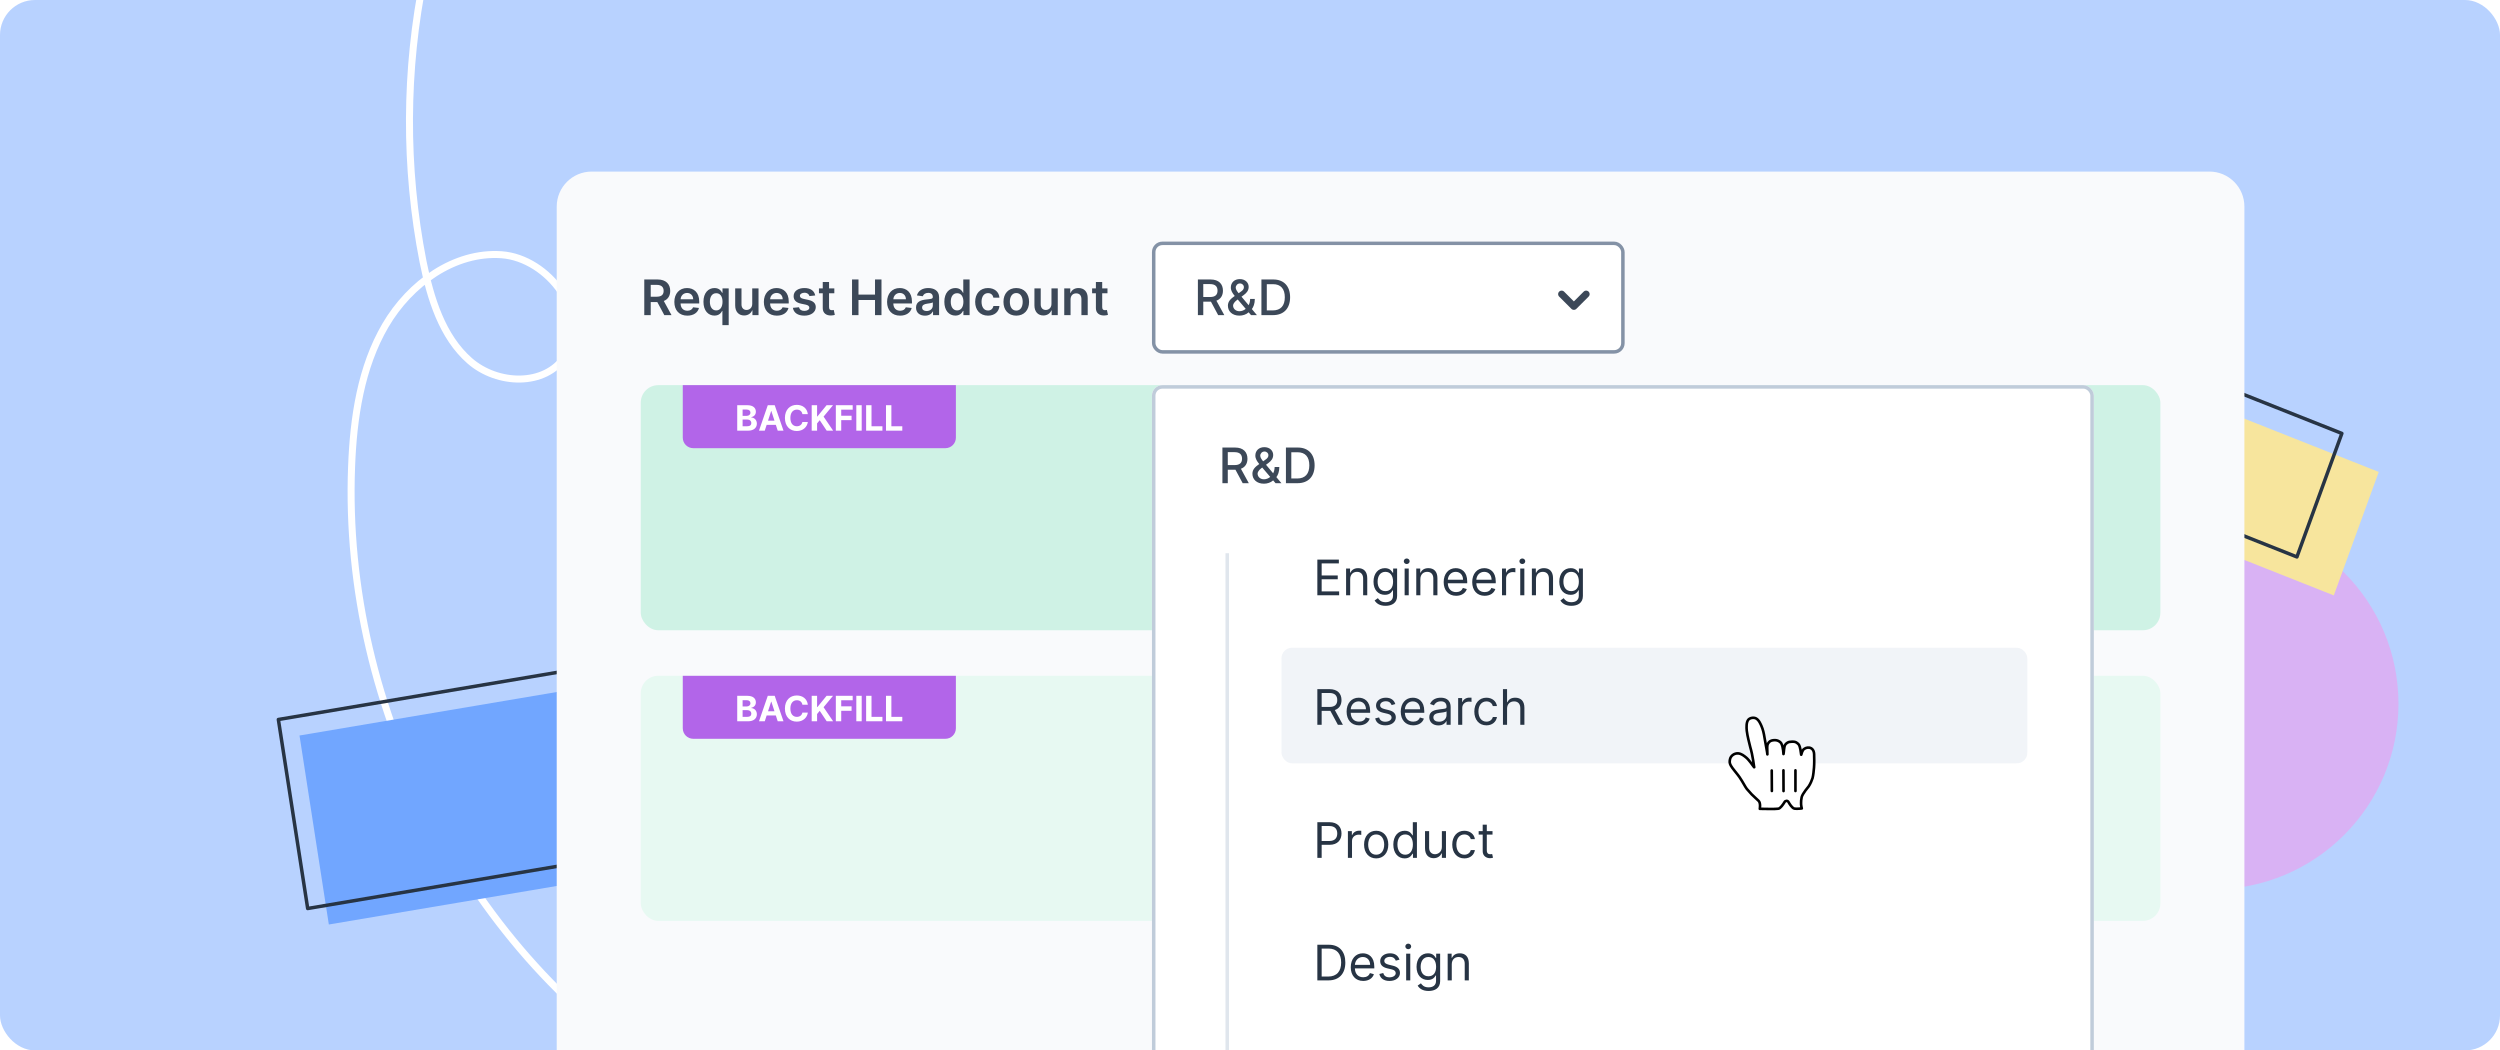
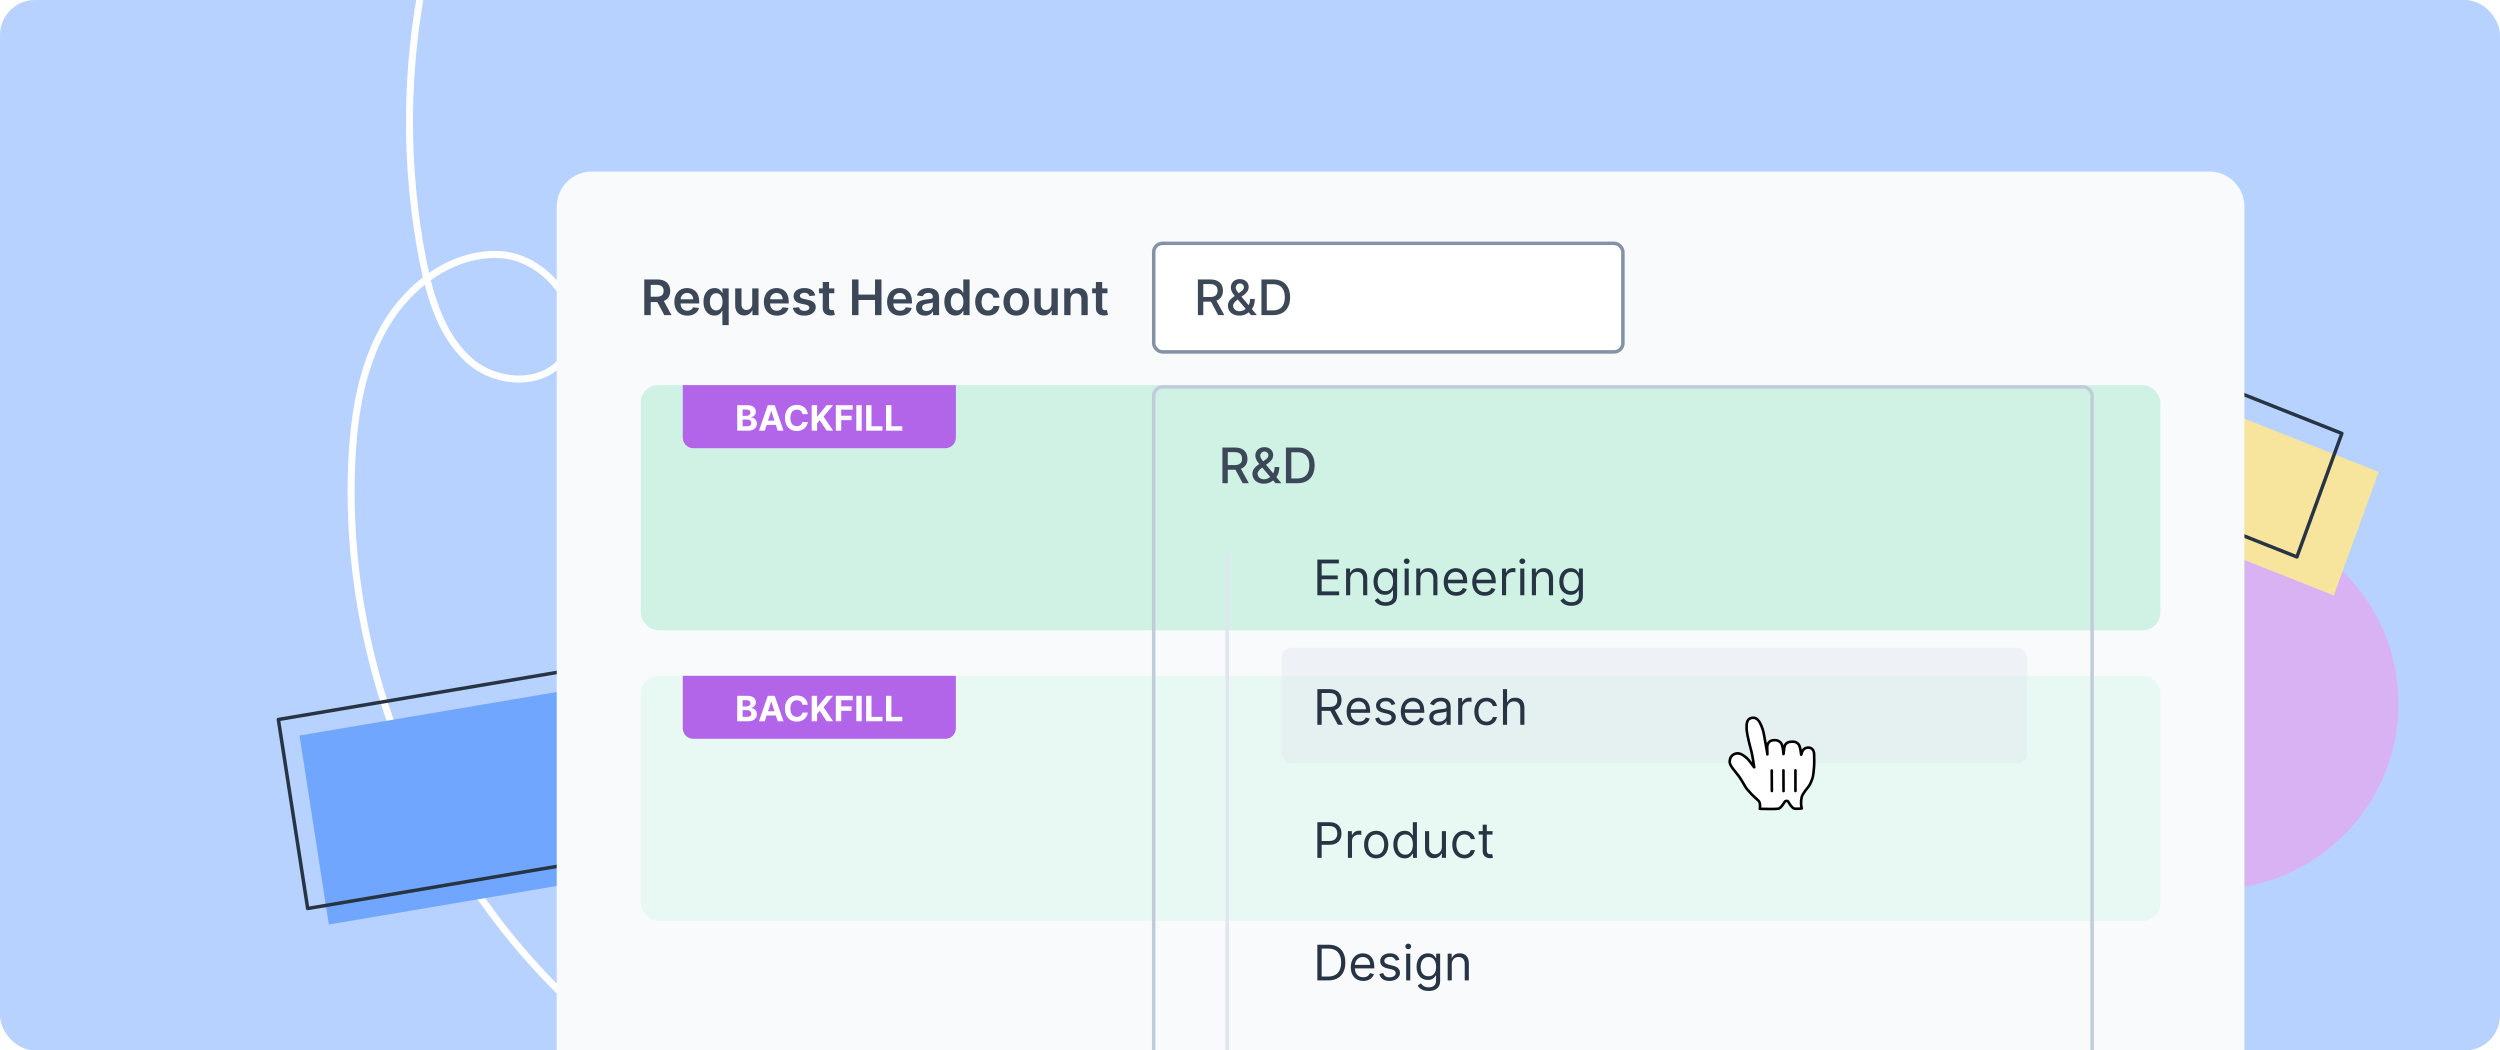
<svg xmlns="http://www.w3.org/2000/svg" width="714" height="300" viewBox="0 0 714 300" fill="none">
  <g clip-path="url(#clip0_310_1305)">
    <rect width="714" height="300" rx="10" fill="#B8D2FF" />
    <path d="M191.781 308.368C134.177 272.897 97.725 203.012 100.413 133.269C100.939 119.248 103.089 104.859 110.087 92.906C117.085 80.954 129.813 71.807 143.232 72.752C156.651 73.698 169.05 90.117 161.474 101.668C155.656 110.505 142.025 109.944 134.147 103.04C126.27 96.137 122.941 85.21 120.82 74.715C115.54 47.781 115.655 19.997 121.16 -6.888C126.664 -33.774 137.438 -59.18 152.803 -81.509" stroke="white" stroke-width="2" stroke-linecap="round" stroke-linejoin="round" />
    <path d="M85.538 210.06L266.135 179.528L274.51 233.506L93.913 264.038L85.538 210.06Z" fill="#71A6FF" />
    <path d="M79.502 205.49L260.099 174.958L268.474 228.935L87.877 259.467L79.502 205.49Z" stroke="#273444" stroke-linecap="round" stroke-linejoin="round" />
    <circle cx="632" cy="201" r="53" fill="#D9B2F4" />
    <path d="M561.371 87.998L679.369 134.786L666.534 170.054L548.536 123.266L561.371 87.998Z" fill="#F7E59D" />
    <path d="M550.834 77L668.833 123.788L655.998 159.056L538 112.268L550.834 77Z" stroke="#273444" stroke-linecap="round" stroke-linejoin="round" />
    <path d="M159 59C159 53.477 163.477 49 169 49H631C636.523 49 641 53.477 641 59V300H159V59Z" fill="#F9FAFC" />
    <rect x="183" y="110" width="434" height="70" rx="5" fill="#CFF2E5" />
    <path d="M195 110H273V125C273 126.657 271.657 128 270 128H198C196.343 128 195 126.657 195 125V110Z" fill="#B265E9" />
    <path d="M210.55 123H213.657C215.291 123 216.161 122.148 216.161 120.99C216.161 119.914 215.39 119.264 214.563 119.225V119.154C215.319 118.984 215.877 118.447 215.877 117.592C215.877 116.501 215.067 115.727 213.462 115.727H210.55V123ZM212.088 121.743V119.811H213.377C214.115 119.811 214.574 120.237 214.574 120.837C214.574 121.384 214.201 121.743 213.341 121.743H212.088ZM212.088 118.771V116.97H213.256C213.938 116.97 214.325 117.322 214.325 117.847C214.325 118.423 213.856 118.771 213.228 118.771H212.088ZM218.415 123L218.955 121.342H221.579L222.119 123H223.767L221.259 115.727H219.278L216.767 123H218.415ZM219.345 120.141L220.24 117.389H220.297L221.192 120.141H219.345ZM230.717 118.273C230.515 116.594 229.243 115.628 227.56 115.628C225.639 115.628 224.172 116.984 224.172 119.364C224.172 121.736 225.614 123.099 227.56 123.099C229.424 123.099 230.55 121.86 230.717 120.521L229.162 120.514C229.016 121.292 228.405 121.739 227.585 121.739C226.48 121.739 225.731 120.919 225.731 119.364C225.731 117.851 226.47 116.988 227.596 116.988C228.437 116.988 229.044 117.474 229.162 118.273H230.717ZM231.82 123H233.357V120.933L234.114 120.01L236.106 123H237.945L235.214 118.984L237.913 115.727H236.07L233.453 118.934H233.357V115.727H231.82V123ZM238.714 123H240.252V119.996H243.21V118.728H240.252V116.995H243.529V115.727H238.714V123ZM246.101 115.727H244.564V123H246.101V115.727ZM247.366 123H252.022V121.732H248.904V115.727H247.366V123ZM253.04 123H257.696V121.732H254.578V115.727H253.04V123Z" fill="white" />
    <rect x="183" y="193" width="434" height="70" rx="5" fill="#E7F9F2" />
    <path d="M195 193H273V208C273 209.657 271.657 211 270 211H198C196.343 211 195 209.657 195 208V193Z" fill="#B265E9" />
    <path d="M210.55 206H213.657C215.291 206 216.161 205.148 216.161 203.99C216.161 202.914 215.39 202.264 214.563 202.225V202.154C215.319 201.984 215.877 201.447 215.877 200.592C215.877 199.501 215.067 198.727 213.462 198.727H210.55V206ZM212.088 204.743V202.811H213.377C214.115 202.811 214.574 203.237 214.574 203.837C214.574 204.384 214.201 204.743 213.341 204.743H212.088ZM212.088 201.771V199.97H213.256C213.938 199.97 214.325 200.322 214.325 200.847C214.325 201.423 213.856 201.771 213.228 201.771H212.088ZM218.415 206L218.955 204.342H221.579L222.119 206H223.767L221.259 198.727H219.278L216.767 206H218.415ZM219.345 203.141L220.24 200.389H220.297L221.192 203.141H219.345ZM230.717 201.273C230.515 199.594 229.243 198.628 227.56 198.628C225.639 198.628 224.172 199.984 224.172 202.364C224.172 204.736 225.614 206.099 227.56 206.099C229.424 206.099 230.55 204.86 230.717 203.521L229.162 203.514C229.016 204.292 228.405 204.739 227.585 204.739C226.48 204.739 225.731 203.919 225.731 202.364C225.731 200.851 226.47 199.988 227.596 199.988C228.437 199.988 229.044 200.474 229.162 201.273H230.717ZM231.82 206H233.357V203.933L234.114 203.01L236.106 206H237.945L235.214 201.984L237.913 198.727H236.07L233.453 201.934H233.357V198.727H231.82V206ZM238.714 206H240.252V202.996H243.21V201.728H240.252V199.995H243.529V198.727H238.714V206ZM246.101 198.727H244.564V206H246.101V198.727ZM247.366 206H252.022V204.732H248.904V198.727H247.366V206ZM253.04 206H257.696V204.732H254.578V198.727H253.04V206Z" fill="white" />
    <rect x="329.5" y="69.5" width="134" height="31" rx="2.5" fill="white" stroke="#8492A6" />
-     <path d="M446 84L449.5 87.5L453 84" stroke="#3C4858" stroke-width="2" stroke-linecap="round" stroke-linejoin="round" />
    <path d="M342.119 90H343.655V86.147H345.743C345.778 86.147 345.808 86.147 345.842 86.147L347.911 90H349.661L347.403 85.879C348.651 85.416 349.273 84.377 349.273 83.01C349.273 81.136 348.109 79.818 345.748 79.818H342.119V90ZM343.655 84.825V81.136H345.584C347.1 81.136 347.727 81.856 347.727 83.01C347.727 84.158 347.1 84.825 345.604 84.825H343.655ZM353.986 90.144C354.906 90.144 355.925 89.836 356.611 89.195L357.297 90H358.977L357.531 88.27C357.963 87.693 358.376 86.788 358.376 85.376H357.033C357.033 86.058 356.874 86.664 356.611 87.171L354.572 84.735L355.268 84.223C356.114 83.606 356.621 82.896 356.621 81.926C356.621 80.738 355.661 79.709 354.095 79.709C352.544 79.709 351.525 80.708 351.525 82.115C351.525 83.025 352.002 83.746 352.643 84.526C351.48 85.332 350.69 86.082 350.69 87.296C350.69 88.931 351.938 90.144 353.986 90.144ZM355.776 88.21C355.249 88.648 354.617 88.886 353.991 88.886C352.887 88.886 352.166 88.136 352.166 87.256C352.166 86.942 352.43 86.316 353.225 85.729L353.494 85.531L355.776 88.21ZM353.752 83.746C353.29 83.179 352.927 82.657 352.927 82.14C352.927 81.548 353.414 80.952 354.13 80.952C354.816 80.952 355.263 81.489 355.263 81.966C355.263 82.572 354.93 82.94 354.379 83.303L353.752 83.746ZM363.557 90C366.66 90 368.454 88.076 368.454 84.894C368.454 81.727 366.66 79.818 363.662 79.818H360.261V90H363.557ZM361.797 88.658V81.16H363.567C365.795 81.16 366.943 82.493 366.943 84.894C366.943 87.305 365.795 88.658 363.473 88.658H361.797Z" fill="#3C4858" />
    <path d="M184.004 90H185.849V86.271H187.728L189.727 90H191.785L189.582 85.963C190.781 85.481 191.412 84.457 191.412 83.075C191.412 81.131 190.159 79.818 187.822 79.818H184.004V90ZM185.849 84.74V81.359H187.539C188.916 81.359 189.533 81.991 189.533 83.075C189.533 84.158 188.916 84.74 187.549 84.74H185.849ZM196.301 90.149C198.081 90.149 199.304 89.279 199.623 87.952L197.942 87.763C197.699 88.409 197.102 88.747 196.326 88.747C195.163 88.747 194.392 87.981 194.377 86.674H199.697V86.122C199.697 83.442 198.086 82.264 196.207 82.264C194.02 82.264 192.593 83.87 192.593 86.227C192.593 88.623 194 90.149 196.301 90.149ZM194.382 85.461C194.437 84.487 195.158 83.666 196.232 83.666C197.266 83.666 197.962 84.422 197.972 85.461H194.382ZM208.115 92.864V82.364H206.345V83.626H206.241C205.968 83.075 205.406 82.264 204.058 82.264C202.294 82.264 200.906 83.646 200.906 86.192C200.906 88.707 202.254 90.134 204.053 90.134C205.366 90.134 205.958 89.354 206.241 88.797H206.316V92.864H208.115ZM206.35 86.182C206.35 87.663 205.704 88.658 204.556 88.658C203.367 88.658 202.741 87.614 202.741 86.182C202.741 84.76 203.357 83.741 204.556 83.741C205.714 83.741 206.35 84.7 206.35 86.182ZM214.837 86.788C214.837 87.952 214.007 88.528 213.211 88.528C212.346 88.528 211.769 87.917 211.769 86.947V82.364H209.97V87.226C209.97 89.06 211.014 90.099 212.515 90.099C213.659 90.099 214.464 89.498 214.812 88.643H214.892V90H216.637V82.364H214.837V86.788ZM221.868 90.149C223.648 90.149 224.871 89.279 225.189 87.952L223.509 87.763C223.265 88.409 222.668 88.747 221.893 88.747C220.729 88.747 219.959 87.981 219.944 86.674H225.263V86.122C225.263 83.442 223.653 82.264 221.773 82.264C219.586 82.264 218.159 83.87 218.159 86.227C218.159 88.623 219.566 90.149 221.868 90.149ZM219.949 85.461C220.004 84.487 220.724 83.666 221.798 83.666C222.832 83.666 223.528 84.422 223.538 85.461H219.949ZM232.822 84.382C232.573 83.09 231.539 82.264 229.749 82.264C227.91 82.264 226.657 83.169 226.662 84.581C226.657 85.695 227.343 86.43 228.809 86.734L230.112 87.007C230.813 87.161 231.141 87.445 231.141 87.877C231.141 88.399 230.574 88.792 229.719 88.792C228.894 88.792 228.357 88.434 228.203 87.748L226.448 87.917C226.672 89.319 227.85 90.149 229.724 90.149C231.633 90.149 232.981 89.16 232.986 87.713C232.981 86.624 232.28 85.958 230.838 85.645L229.535 85.367C228.76 85.192 228.452 84.924 228.456 84.481C228.452 83.965 229.023 83.606 229.774 83.606C230.604 83.606 231.042 84.059 231.181 84.561L232.822 84.382ZM238.283 82.364H236.776V80.534H234.977V82.364H233.893V83.756H234.977V88.001C234.967 89.438 236.011 90.144 237.363 90.104C237.875 90.09 238.228 89.99 238.422 89.925L238.119 88.519C238.019 88.543 237.816 88.588 237.592 88.588C237.139 88.588 236.776 88.429 236.776 87.703V83.756H238.283V82.364ZM243.34 90H245.185V85.675H249.903V90H251.752V79.818H249.903V84.129H245.185V79.818H243.34V90ZM257.059 90.149C258.839 90.149 260.062 89.279 260.38 87.952L258.7 87.763C258.456 88.409 257.86 88.747 257.084 88.747C255.921 88.747 255.15 87.981 255.135 86.674H260.455V86.122C260.455 83.442 258.844 82.264 256.965 82.264C254.777 82.264 253.35 83.87 253.35 86.227C253.35 88.623 254.757 90.149 257.059 90.149ZM255.14 85.461C255.195 84.487 255.916 83.666 256.99 83.666C258.024 83.666 258.72 84.422 258.73 85.461H255.14ZM264.175 90.154C265.373 90.154 266.089 89.592 266.417 88.951H266.477V90H268.207V84.889C268.207 82.871 266.561 82.264 265.105 82.264C263.499 82.264 262.266 82.98 261.868 84.372L263.548 84.611C263.727 84.089 264.235 83.641 265.115 83.641C265.95 83.641 266.407 84.069 266.407 84.82V84.849C266.407 85.367 265.865 85.391 264.518 85.535C263.036 85.695 261.619 86.137 261.619 87.857C261.619 89.359 262.718 90.154 264.175 90.154ZM264.642 88.832C263.892 88.832 263.355 88.489 263.355 87.827C263.355 87.136 263.956 86.848 264.762 86.734C265.234 86.669 266.178 86.55 266.412 86.361V87.261C266.412 88.111 265.726 88.832 264.642 88.832ZM272.85 90.134C274.163 90.134 274.754 89.354 275.038 88.797H275.147V90H276.917V79.818H275.112V83.626H275.038C274.764 83.075 274.203 82.264 272.855 82.264C271.09 82.264 269.703 83.646 269.703 86.192C269.703 88.707 271.051 90.134 272.85 90.134ZM273.352 88.658C272.164 88.658 271.538 87.614 271.538 86.182C271.538 84.76 272.154 83.741 273.352 83.741C274.511 83.741 275.147 84.7 275.147 86.182C275.147 87.663 274.501 88.658 273.352 88.658ZM282.166 90.149C284.085 90.149 285.308 89.011 285.437 87.39H283.717C283.563 88.21 282.971 88.683 282.181 88.683C281.057 88.683 280.331 87.743 280.331 86.182C280.331 84.641 281.072 83.716 282.181 83.716C283.046 83.716 283.578 84.273 283.717 85.008H285.437C285.313 83.353 284.02 82.264 282.156 82.264C279.919 82.264 278.507 83.88 278.507 86.212C278.507 88.523 279.884 90.149 282.166 90.149ZM290.246 90.149C292.483 90.149 293.905 88.573 293.905 86.212C293.905 83.845 292.483 82.264 290.246 82.264C288.009 82.264 286.587 83.845 286.587 86.212C286.587 88.573 288.009 90.149 290.246 90.149ZM290.256 88.707C289.018 88.707 288.411 87.604 288.411 86.207C288.411 84.81 289.018 83.691 290.256 83.691C291.474 83.691 292.08 84.81 292.08 86.207C292.08 87.604 291.474 88.707 290.256 88.707ZM300.3 86.788C300.3 87.952 299.469 88.528 298.674 88.528C297.809 88.528 297.232 87.917 297.232 86.947V82.364H295.433V87.226C295.433 89.06 296.477 90.099 297.978 90.099C299.121 90.099 299.927 89.498 300.275 88.643H300.354V90H302.099V82.364H300.3V86.788ZM305.75 85.526C305.75 84.422 306.416 83.785 307.366 83.785C308.295 83.785 308.852 84.397 308.852 85.416V90H310.652V85.138C310.657 83.308 309.613 82.264 308.037 82.264C306.893 82.264 306.108 82.811 305.76 83.661H305.67V82.364H303.95V90H305.75V85.526ZM316.295 82.364H314.788V80.534H312.988V82.364H311.905V83.756H312.988V88.001C312.979 89.438 314.023 90.144 315.375 90.104C315.887 90.09 316.24 89.99 316.434 89.925L316.131 88.519C316.031 88.543 315.827 88.588 315.604 88.588C315.151 88.588 314.788 88.429 314.788 87.703V83.756H316.295V82.364Z" fill="#3C4858" />
    <g filter="url(#filter0_d_310_1305)">
-       <rect x="329" y="107" width="269" height="236" rx="3" fill="white" />
      <rect x="329.5" y="107.5" width="268" height="235" rx="2.5" stroke="#C0CCDA" />
    </g>
    <path d="M376.233 170H382.457V168.906H377.466V165.446H382.06V164.352H377.466V160.912H382.378V159.818H376.233V170ZM385.614 165.406C385.614 164.074 386.44 163.318 387.563 163.318C388.652 163.318 389.313 164.029 389.313 165.227V170H390.487V165.148C390.487 163.199 389.447 162.264 387.901 162.264C386.748 162.264 386.032 162.781 385.674 163.557H385.575V162.364H384.441V170H385.614V165.406ZM395.713 173.023C397.542 173.023 399.014 172.188 399.014 170.219V162.364H397.881V163.577H397.761C397.503 163.179 397.025 162.264 395.534 162.264C393.605 162.264 392.273 163.795 392.273 166.142C392.273 168.528 393.665 169.881 395.514 169.881C397.006 169.881 397.483 169.006 397.741 168.588H397.841V170.139C397.841 171.412 396.946 171.989 395.713 171.989C394.326 171.989 393.839 171.258 393.525 170.835L392.591 171.491C393.068 172.292 394.008 173.023 395.713 173.023ZM395.673 168.827C394.202 168.827 393.446 167.713 393.446 166.122C393.446 164.571 394.182 163.318 395.673 163.318C397.105 163.318 397.861 164.472 397.861 166.122C397.861 167.812 397.085 168.827 395.673 168.827ZM401.162 170H402.335V162.364H401.162V170ZM401.758 161.091C402.216 161.091 402.594 160.733 402.594 160.295C402.594 159.858 402.216 159.5 401.758 159.5C401.301 159.5 400.923 159.858 400.923 160.295C400.923 160.733 401.301 161.091 401.758 161.091ZM405.657 165.406C405.657 164.074 406.483 163.318 407.606 163.318C408.695 163.318 409.356 164.029 409.356 165.227V170H410.529V165.148C410.529 163.199 409.49 162.264 407.944 162.264C406.791 162.264 406.075 162.781 405.717 163.557H405.618V162.364H404.484V170H405.657V165.406ZM415.875 170.159C417.426 170.159 418.56 169.384 418.918 168.23L417.784 167.912C417.486 168.707 416.795 169.105 415.875 169.105C414.498 169.105 413.548 168.215 413.494 166.58H419.037V166.082C419.037 163.239 417.347 162.264 415.756 162.264C413.688 162.264 412.316 163.895 412.316 166.241C412.316 168.588 413.668 170.159 415.875 170.159ZM413.494 165.565C413.573 164.377 414.414 163.318 415.756 163.318C417.029 163.318 417.844 164.273 417.844 165.565H413.494ZM424.024 170.159C425.575 170.159 426.708 169.384 427.066 168.23L425.933 167.912C425.634 168.707 424.943 169.105 424.024 169.105C422.646 169.105 421.697 168.215 421.642 166.58H427.186V166.082C427.186 163.239 425.495 162.264 423.904 162.264C421.836 162.264 420.464 163.895 420.464 166.241C420.464 168.588 421.816 170.159 424.024 170.159ZM421.642 165.565C421.722 164.377 422.562 163.318 423.904 163.318C425.177 163.318 425.992 164.273 425.992 165.565H421.642ZM428.97 170H430.144V165.168C430.144 164.134 430.959 163.378 432.073 163.378C432.386 163.378 432.709 163.438 432.789 163.457V162.264C432.654 162.254 432.346 162.244 432.172 162.244C431.257 162.244 430.462 162.761 430.183 163.517H430.104V162.364H428.97V170ZM434.179 170H435.353V162.364H434.179V170ZM434.776 161.091C435.233 161.091 435.611 160.733 435.611 160.295C435.611 159.858 435.233 159.5 434.776 159.5C434.319 159.5 433.941 159.858 433.941 160.295C433.941 160.733 434.319 161.091 434.776 161.091ZM438.675 165.406C438.675 164.074 439.5 163.318 440.624 163.318C441.713 163.318 442.374 164.029 442.374 165.227V170H443.547V165.148C443.547 163.199 442.508 162.264 440.962 162.264C439.808 162.264 439.093 162.781 438.735 163.557H438.635V162.364H437.502V170H438.675V165.406ZM448.773 173.023C450.603 173.023 452.075 172.188 452.075 170.219V162.364H450.941V163.577H450.822C450.563 163.179 450.086 162.264 448.594 162.264C446.665 162.264 445.333 163.795 445.333 166.142C445.333 168.528 446.725 169.881 448.575 169.881C450.066 169.881 450.543 169.006 450.802 168.588H450.901V170.139C450.901 171.412 450.006 171.989 448.773 171.989C447.386 171.989 446.899 171.258 446.586 170.835L445.651 171.491C446.129 172.292 447.068 173.023 448.773 173.023ZM448.734 168.827C447.262 168.827 446.506 167.713 446.506 166.122C446.506 164.571 447.242 163.318 448.734 163.318C450.165 163.318 450.921 164.472 450.921 166.122C450.921 167.812 450.146 168.827 448.734 168.827Z" fill="#273444" />
    <path d="M376.233 245H377.466V241.281H379.693C382.065 241.281 383.134 239.839 383.134 238.04C383.134 236.24 382.065 234.818 379.673 234.818H376.233V245ZM377.466 240.188V235.912H379.634C381.289 235.912 381.92 236.817 381.92 238.04C381.92 239.263 381.289 240.188 379.653 240.188H377.466ZM384.961 245H386.134V240.168C386.134 239.134 386.949 238.378 388.063 238.378C388.376 238.378 388.699 238.438 388.779 238.457V237.264C388.645 237.254 388.336 237.244 388.162 237.244C387.248 237.244 386.452 237.761 386.174 238.517H386.094V237.364H384.961V245ZM393.039 245.159C395.108 245.159 396.5 243.588 396.5 241.222C396.5 238.835 395.108 237.264 393.039 237.264C390.971 237.264 389.579 238.835 389.579 241.222C389.579 243.588 390.971 245.159 393.039 245.159ZM393.039 244.105C391.468 244.105 390.752 242.753 390.752 241.222C390.752 239.69 391.468 238.318 393.039 238.318C394.61 238.318 395.326 239.69 395.326 241.222C395.326 242.753 394.61 244.105 393.039 244.105ZM401.174 245.159C402.646 245.159 403.143 244.244 403.401 243.827H403.541V245H404.674V234.818H403.501V238.577H403.401C403.143 238.179 402.686 237.264 401.194 237.264C399.265 237.264 397.933 238.795 397.933 241.202C397.933 243.628 399.265 245.159 401.174 245.159ZM401.333 244.105C399.862 244.105 399.106 242.812 399.106 241.182C399.106 239.571 399.842 238.318 401.333 238.318C402.765 238.318 403.521 239.472 403.521 241.182C403.521 242.912 402.745 244.105 401.333 244.105ZM411.798 241.878C411.798 243.31 410.705 243.966 409.83 243.966C408.855 243.966 408.159 243.25 408.159 242.136V237.364H406.986V242.216C406.986 244.165 408.02 245.099 409.452 245.099C410.605 245.099 411.361 244.483 411.719 243.707H411.798V245H412.972V237.364H411.798V241.878ZM418.223 245.159C419.913 245.159 421.027 244.125 421.226 242.773H420.053C419.834 243.608 419.138 244.105 418.223 244.105C416.831 244.105 415.936 242.952 415.936 241.182C415.936 239.452 416.851 238.318 418.223 238.318C419.257 238.318 419.874 238.955 420.053 239.651H421.226C421.027 238.219 419.814 237.264 418.203 237.264C416.135 237.264 414.763 238.895 414.763 241.222C414.763 243.509 416.075 245.159 418.223 245.159ZM426.262 237.364H424.631V235.534H423.458V237.364H422.305V238.358H423.458V243.131C423.458 244.463 424.532 245.099 425.526 245.099C425.964 245.099 426.242 245.02 426.401 244.96L426.163 243.906C426.063 243.926 425.904 243.966 425.646 243.966C425.129 243.966 424.631 243.807 424.631 242.812V238.358H426.262V237.364Z" fill="#273444" />
    <rect x="366" y="185" width="213" height="33" rx="3" fill="#E3E9F0" fill-opacity="0.49" />
    <path d="M376.233 207H377.466V203.023H379.693C379.783 203.023 379.867 203.023 379.952 203.018L382.099 207H383.531L381.229 202.794C382.527 202.352 383.134 201.293 383.134 199.94C383.134 198.141 382.06 196.818 379.673 196.818H376.233V207ZM377.466 201.909V197.912H379.634C381.284 197.912 381.92 198.717 381.92 199.94C381.92 201.163 381.284 201.909 379.653 201.909H377.466ZM388.149 207.159C389.7 207.159 390.833 206.384 391.191 205.23L390.058 204.912C389.759 205.707 389.068 206.105 388.149 206.105C386.771 206.105 385.822 205.215 385.767 203.58H391.311V203.082C391.311 200.239 389.62 199.264 388.029 199.264C385.961 199.264 384.589 200.895 384.589 203.241C384.589 205.588 385.941 207.159 388.149 207.159ZM385.767 202.565C385.847 201.377 386.687 200.318 388.029 200.318C389.302 200.318 390.117 201.273 390.117 202.565H385.767ZM398.504 201.074C398.137 199.99 397.311 199.264 395.8 199.264C394.189 199.264 392.996 200.179 392.996 201.472C392.996 202.526 393.622 203.232 395.024 203.56L396.297 203.858C397.068 204.037 397.431 204.405 397.431 204.932C397.431 205.588 396.735 206.125 395.641 206.125C394.681 206.125 394.08 205.712 393.871 204.892L392.757 205.17C393.031 206.468 394.1 207.159 395.661 207.159C397.436 207.159 398.644 206.19 398.644 204.872C398.644 203.808 397.977 203.137 396.615 202.804L395.482 202.526C394.577 202.302 394.169 201.999 394.169 201.412C394.169 200.756 394.865 200.278 395.8 200.278C396.824 200.278 397.247 200.845 397.45 201.372L398.504 201.074ZM403.612 207.159C405.163 207.159 406.296 206.384 406.654 205.23L405.521 204.912C405.222 205.707 404.531 206.105 403.612 206.105C402.234 206.105 401.285 205.215 401.23 203.58H406.773V203.082C406.773 200.239 405.083 199.264 403.492 199.264C401.424 199.264 400.052 200.895 400.052 203.241C400.052 205.588 401.404 207.159 403.612 207.159ZM401.23 202.565C401.31 201.377 402.15 200.318 403.492 200.318C404.765 200.318 405.58 201.273 405.58 202.565H401.23ZM410.805 207.179C412.138 207.179 412.834 206.463 413.072 205.966H413.132V207H414.305V201.969C414.305 199.543 412.456 199.264 411.482 199.264C410.328 199.264 409.016 199.662 408.419 201.054L409.533 201.452C409.791 200.895 410.403 200.298 411.521 200.298C412.6 200.298 413.132 200.87 413.132 201.849V201.889C413.132 202.456 412.555 202.406 411.163 202.585C409.746 202.769 408.2 203.082 408.2 204.832C408.2 206.324 409.354 207.179 410.805 207.179ZM410.984 206.125C410.05 206.125 409.374 205.707 409.374 204.892C409.374 203.997 410.189 203.719 411.104 203.599C411.601 203.54 412.933 203.401 413.132 203.162V204.236C413.132 205.19 412.376 206.125 410.984 206.125ZM416.447 207H417.62V202.168C417.62 201.134 418.436 200.378 419.549 200.378C419.862 200.378 420.186 200.438 420.265 200.457V199.264C420.131 199.254 419.823 199.244 419.649 199.244C418.734 199.244 417.938 199.761 417.66 200.517H417.58V199.364H416.447V207ZM424.526 207.159C426.216 207.159 427.33 206.125 427.529 204.773H426.355C426.137 205.608 425.441 206.105 424.526 206.105C423.134 206.105 422.239 204.952 422.239 203.182C422.239 201.452 423.154 200.318 424.526 200.318C425.56 200.318 426.176 200.955 426.355 201.651H427.529C427.33 200.219 426.117 199.264 424.506 199.264C422.438 199.264 421.066 200.895 421.066 203.222C421.066 205.509 422.378 207.159 424.526 207.159ZM430.417 202.406C430.417 201.074 431.267 200.318 432.426 200.318C433.529 200.318 434.195 201.014 434.195 202.227V207H435.369V202.148C435.369 200.184 434.325 199.264 432.764 199.264C431.561 199.264 430.874 199.766 430.517 200.557H430.417V196.818H429.244V207H430.417V202.406Z" fill="#273444" />
    <path d="M379.375 280C382.477 280 384.227 278.071 384.227 274.889C384.227 271.727 382.477 269.818 379.514 269.818H376.233V280H379.375ZM377.466 278.906V270.912H379.435C381.821 270.912 383.034 272.423 383.034 274.889C383.034 277.375 381.821 278.906 379.295 278.906H377.466ZM389.338 280.159C390.889 280.159 392.023 279.384 392.381 278.23L391.247 277.912C390.949 278.707 390.258 279.105 389.338 279.105C387.961 279.105 387.011 278.215 386.957 276.58H392.5V276.082C392.5 273.239 390.81 272.264 389.219 272.264C387.151 272.264 385.778 273.895 385.778 276.241C385.778 278.588 387.131 280.159 389.338 280.159ZM386.957 275.565C387.036 274.377 387.876 273.318 389.219 273.318C390.491 273.318 391.307 274.273 391.307 275.565H386.957ZM399.694 274.074C399.326 272.99 398.501 272.264 396.989 272.264C395.379 272.264 394.185 273.179 394.185 274.472C394.185 275.526 394.812 276.232 396.214 276.56L397.487 276.858C398.257 277.037 398.62 277.405 398.62 277.932C398.62 278.588 397.924 279.125 396.83 279.125C395.871 279.125 395.269 278.712 395.06 277.892L393.947 278.17C394.22 279.468 395.289 280.159 396.85 280.159C398.625 280.159 399.833 279.19 399.833 277.872C399.833 276.808 399.167 276.137 397.805 275.804L396.671 275.526C395.766 275.302 395.359 274.999 395.359 274.412C395.359 273.756 396.055 273.278 396.989 273.278C398.013 273.278 398.436 273.845 398.64 274.372L399.694 274.074ZM401.599 280H402.773V272.364H401.599V280ZM402.196 271.091C402.653 271.091 403.031 270.733 403.031 270.295C403.031 269.858 402.653 269.5 402.196 269.5C401.738 269.5 401.361 269.858 401.361 270.295C401.361 270.733 401.738 271.091 402.196 271.091ZM408.004 283.023C409.833 283.023 411.305 282.188 411.305 280.219V272.364H410.172V273.577H410.052C409.794 273.179 409.316 272.264 407.825 272.264C405.896 272.264 404.564 273.795 404.564 276.142C404.564 278.528 405.956 279.881 407.805 279.881C409.297 279.881 409.774 279.006 410.032 278.588H410.132V280.139C410.132 281.412 409.237 281.989 408.004 281.989C406.617 281.989 406.13 281.258 405.816 280.835L404.882 281.491C405.359 282.292 406.299 283.023 408.004 283.023ZM407.964 278.827C406.493 278.827 405.737 277.713 405.737 276.122C405.737 274.571 406.473 273.318 407.964 273.318C409.396 273.318 410.152 274.472 410.152 276.122C410.152 277.812 409.376 278.827 407.964 278.827ZM414.626 275.406C414.626 274.074 415.451 273.318 416.575 273.318C417.664 273.318 418.325 274.029 418.325 275.227V280H419.498V275.148C419.498 273.199 418.459 272.264 416.913 272.264C415.76 272.264 415.044 272.781 414.686 273.557H414.586V272.364H413.453V280H414.626V275.406Z" fill="#273444" />
    <path fill-rule="evenodd" clip-rule="evenodd" d="M498.882 225.304C498.403 224.692 497.82 223.44 496.784 221.92C496.197 221.06 494.741 219.441 494.307 218.619C493.931 217.892 493.971 217.566 494.061 216.964C494.219 215.893 495.306 215.059 496.465 215.171C497.341 215.255 498.084 215.84 498.752 216.393C499.155 216.725 499.651 217.372 499.95 217.737C500.225 218.071 500.293 218.21 500.586 218.605C500.974 219.129 501.096 219.388 500.947 218.812C500.827 217.966 500.632 216.521 500.348 215.243C500.132 214.274 500.08 214.122 499.874 213.378C499.656 212.587 499.545 212.033 499.341 211.193C499.199 210.6 498.944 209.387 498.875 208.704C498.779 207.771 498.728 206.25 499.321 205.55C499.785 205.003 500.849 204.837 501.509 205.175C502.373 205.617 502.864 206.886 503.089 207.393C503.492 208.303 503.742 209.356 503.959 210.738C504.236 212.497 504.746 214.938 504.763 215.451C504.803 214.822 504.648 213.496 504.756 212.892C504.854 212.345 505.309 211.708 505.88 211.536C506.362 211.391 506.928 211.338 507.426 211.442C507.954 211.551 508.511 211.934 508.718 212.294C509.329 213.358 509.341 215.533 509.366 215.417C509.511 214.776 509.486 213.32 509.845 212.715C510.082 212.316 510.684 211.956 511.005 211.898C511.501 211.809 512.11 211.782 512.632 211.884C513.052 211.968 513.62 212.473 513.774 212.715C514.142 213.302 514.351 214.962 514.414 215.543C514.439 215.784 514.538 214.875 514.908 214.288C515.593 213.198 518.018 212.986 518.111 215.378C518.153 216.493 518.145 216.442 518.145 217.193C518.145 218.075 518.124 218.605 518.077 219.243C518.025 219.926 517.88 221.468 517.669 222.215C517.524 222.728 517.043 223.883 516.568 224.576C516.568 224.576 514.756 226.708 514.559 227.669C514.36 228.627 514.425 228.634 514.387 229.315C514.348 229.994 514.591 230.888 514.591 230.888C514.591 230.888 513.237 231.065 512.508 230.947C511.849 230.84 511.032 229.513 510.821 229.107C510.531 228.547 509.911 228.655 509.67 229.067C509.29 229.721 508.474 230.893 507.896 230.966C506.769 231.109 504.43 231.019 502.599 231C502.599 231 502.912 229.276 502.216 228.684C501.702 228.242 500.816 227.346 500.286 226.875L498.882 225.304Z" fill="white" />
    <path fill-rule="evenodd" clip-rule="evenodd" d="M498.882 225.304C498.403 224.692 497.82 223.44 496.784 221.92C496.197 221.06 494.741 219.441 494.307 218.619C493.931 217.892 493.971 217.566 494.061 216.964C494.219 215.893 495.306 215.059 496.465 215.171C497.341 215.255 498.084 215.84 498.752 216.393C499.155 216.725 499.651 217.372 499.95 217.737C500.225 218.071 500.293 218.21 500.586 218.605C500.974 219.129 501.096 219.388 500.947 218.812C500.827 217.966 500.632 216.521 500.348 215.243C500.132 214.274 500.08 214.122 499.874 213.378C499.656 212.587 499.545 212.033 499.341 211.193C499.199 210.6 498.944 209.387 498.875 208.704C498.779 207.771 498.728 206.25 499.321 205.55C499.785 205.003 500.849 204.837 501.509 205.175C502.373 205.617 502.864 206.886 503.089 207.393C503.492 208.303 503.742 209.356 503.959 210.738C504.236 212.497 504.746 214.938 504.763 215.451C504.803 214.822 504.648 213.496 504.756 212.892C504.854 212.345 505.309 211.708 505.88 211.536C506.362 211.391 506.928 211.338 507.426 211.442C507.954 211.551 508.511 211.934 508.718 212.294C509.329 213.358 509.341 215.533 509.366 215.417C509.511 214.776 509.486 213.32 509.845 212.715C510.082 212.316 510.684 211.956 511.005 211.898C511.501 211.809 512.11 211.782 512.632 211.884C513.052 211.968 513.62 212.473 513.774 212.715C514.142 213.302 514.351 214.962 514.414 215.543C514.439 215.784 514.538 214.875 514.908 214.288C515.593 213.198 518.018 212.986 518.111 215.378C518.153 216.493 518.145 216.442 518.145 217.193C518.145 218.075 518.124 218.605 518.077 219.243C518.025 219.926 517.88 221.468 517.669 222.215C517.524 222.728 517.043 223.883 516.568 224.576C516.568 224.576 514.756 226.708 514.559 227.669C514.36 228.627 514.425 228.634 514.387 229.315C514.348 229.994 514.591 230.888 514.591 230.888C514.591 230.888 513.237 231.065 512.508 230.947C511.849 230.84 511.032 229.513 510.821 229.107C510.531 228.547 509.911 228.655 509.67 229.067C509.29 229.721 508.474 230.893 507.896 230.966C506.769 231.109 504.43 231.019 502.599 231C502.599 231 502.912 229.276 502.216 228.684C501.702 228.242 500.816 227.346 500.286 226.875L498.882 225.304Z" stroke="black" stroke-width="0.75" stroke-linecap="round" stroke-linejoin="round" />
    <path d="M512.778 225.909V220.008" stroke="black" stroke-width="0.75" stroke-linecap="round" />
    <path d="M509.377 225.929L509.35 220.005" stroke="black" stroke-width="0.75" stroke-linecap="round" />
    <path d="M506.008 220.058L506.044 225.903" stroke="black" stroke-width="0.75" stroke-linecap="round" />
    <path d="M349.119 138H350.655V134.147H352.743C352.778 134.147 352.808 134.147 352.842 134.147L354.911 138H356.661L354.403 133.879C355.651 133.416 356.273 132.377 356.273 131.01C356.273 129.136 355.109 127.818 352.748 127.818H349.119V138ZM350.655 132.825V129.136H352.584C354.1 129.136 354.727 129.857 354.727 131.01C354.727 132.158 354.1 132.825 352.604 132.825H350.655ZM360.986 138.144C361.906 138.144 362.925 137.836 363.611 137.195L364.297 138H365.977L364.531 136.27C364.963 135.693 365.376 134.788 365.376 133.376H364.033C364.033 134.058 363.874 134.664 363.611 135.171L361.572 132.735L362.268 132.223C363.114 131.607 363.621 130.896 363.621 129.926C363.621 128.738 362.661 127.709 361.095 127.709C359.544 127.709 358.525 128.708 358.525 130.115C358.525 131.025 359.002 131.746 359.643 132.526C358.48 133.332 357.69 134.082 357.69 135.295C357.69 136.931 358.938 138.144 360.986 138.144ZM362.776 136.21C362.249 136.648 361.617 136.886 360.991 136.886C359.887 136.886 359.166 136.136 359.166 135.256C359.166 134.942 359.43 134.316 360.225 133.729L360.494 133.531L362.776 136.21ZM360.752 131.746C360.29 131.179 359.927 130.657 359.927 130.14C359.927 129.548 360.414 128.952 361.13 128.952C361.816 128.952 362.263 129.489 362.263 129.966C362.263 130.572 361.93 130.94 361.379 131.303L360.752 131.746ZM370.557 138C373.66 138 375.454 136.076 375.454 132.894C375.454 129.727 373.66 127.818 370.662 127.818H367.261V138H370.557ZM368.797 136.658V129.161H370.567C372.795 129.161 373.943 130.493 373.943 132.894C373.943 135.305 372.795 136.658 370.473 136.658H368.797Z" fill="#3C4858" />
    <line x1="350.5" y1="158" x2="350.5" y2="320" stroke="#E0E6ED" />
  </g>
  <defs>
    <filter id="filter0_d_310_1305" x="326" y="107" width="275" height="242" filterUnits="userSpaceOnUse" color-interpolation-filters="sRGB">
      <feFlood flood-opacity="0" result="BackgroundImageFix" />
      <feColorMatrix in="SourceAlpha" type="matrix" values="0 0 0 0 0 0 0 0 0 0 0 0 0 0 0 0 0 0 127 0" result="hardAlpha" />
      <feOffset dy="3" />
      <feGaussianBlur stdDeviation="1.5" />
      <feColorMatrix type="matrix" values="0 0 0 0 0.122 0 0 0 0 0.176 0 0 0 0 0.239 0 0 0 0.05 0" />
      <feBlend mode="normal" in2="BackgroundImageFix" result="effect1_dropShadow_310_1305" />
      <feBlend mode="normal" in="SourceGraphic" in2="effect1_dropShadow_310_1305" result="shape" />
    </filter>
    <clipPath id="clip0_310_1305">
      <rect width="714" height="300" fill="white" />
    </clipPath>
  </defs>
</svg>